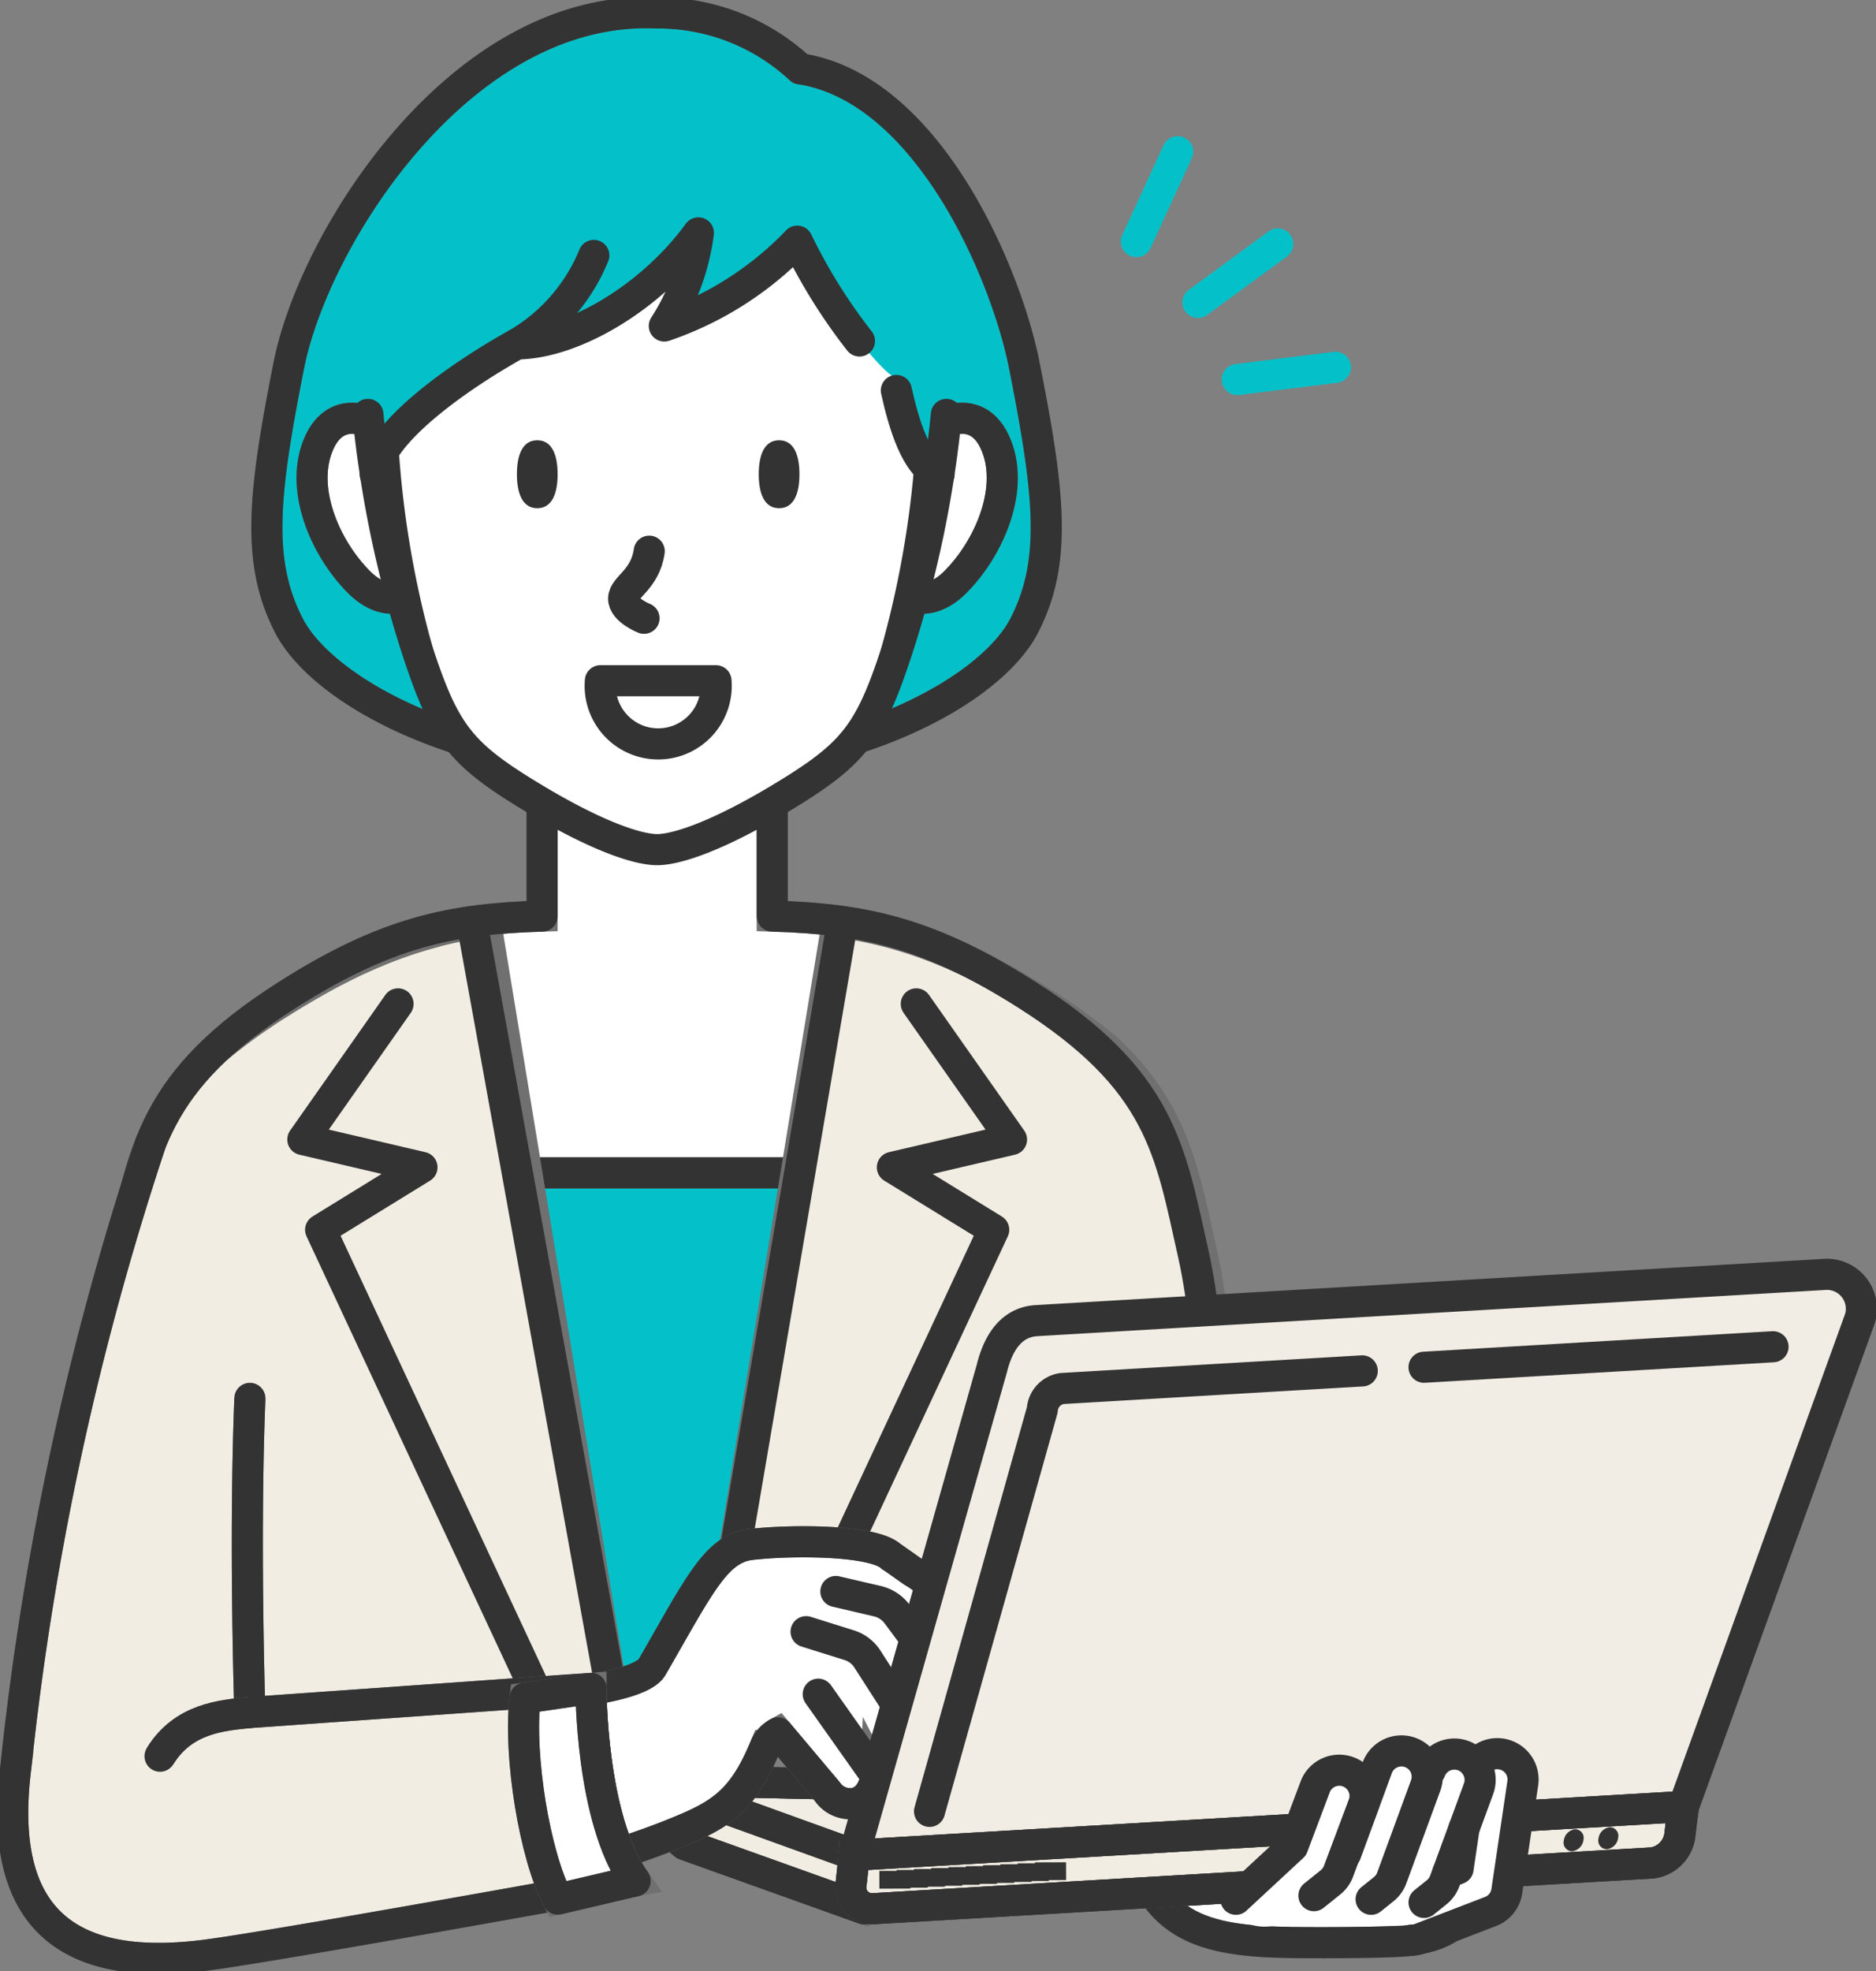
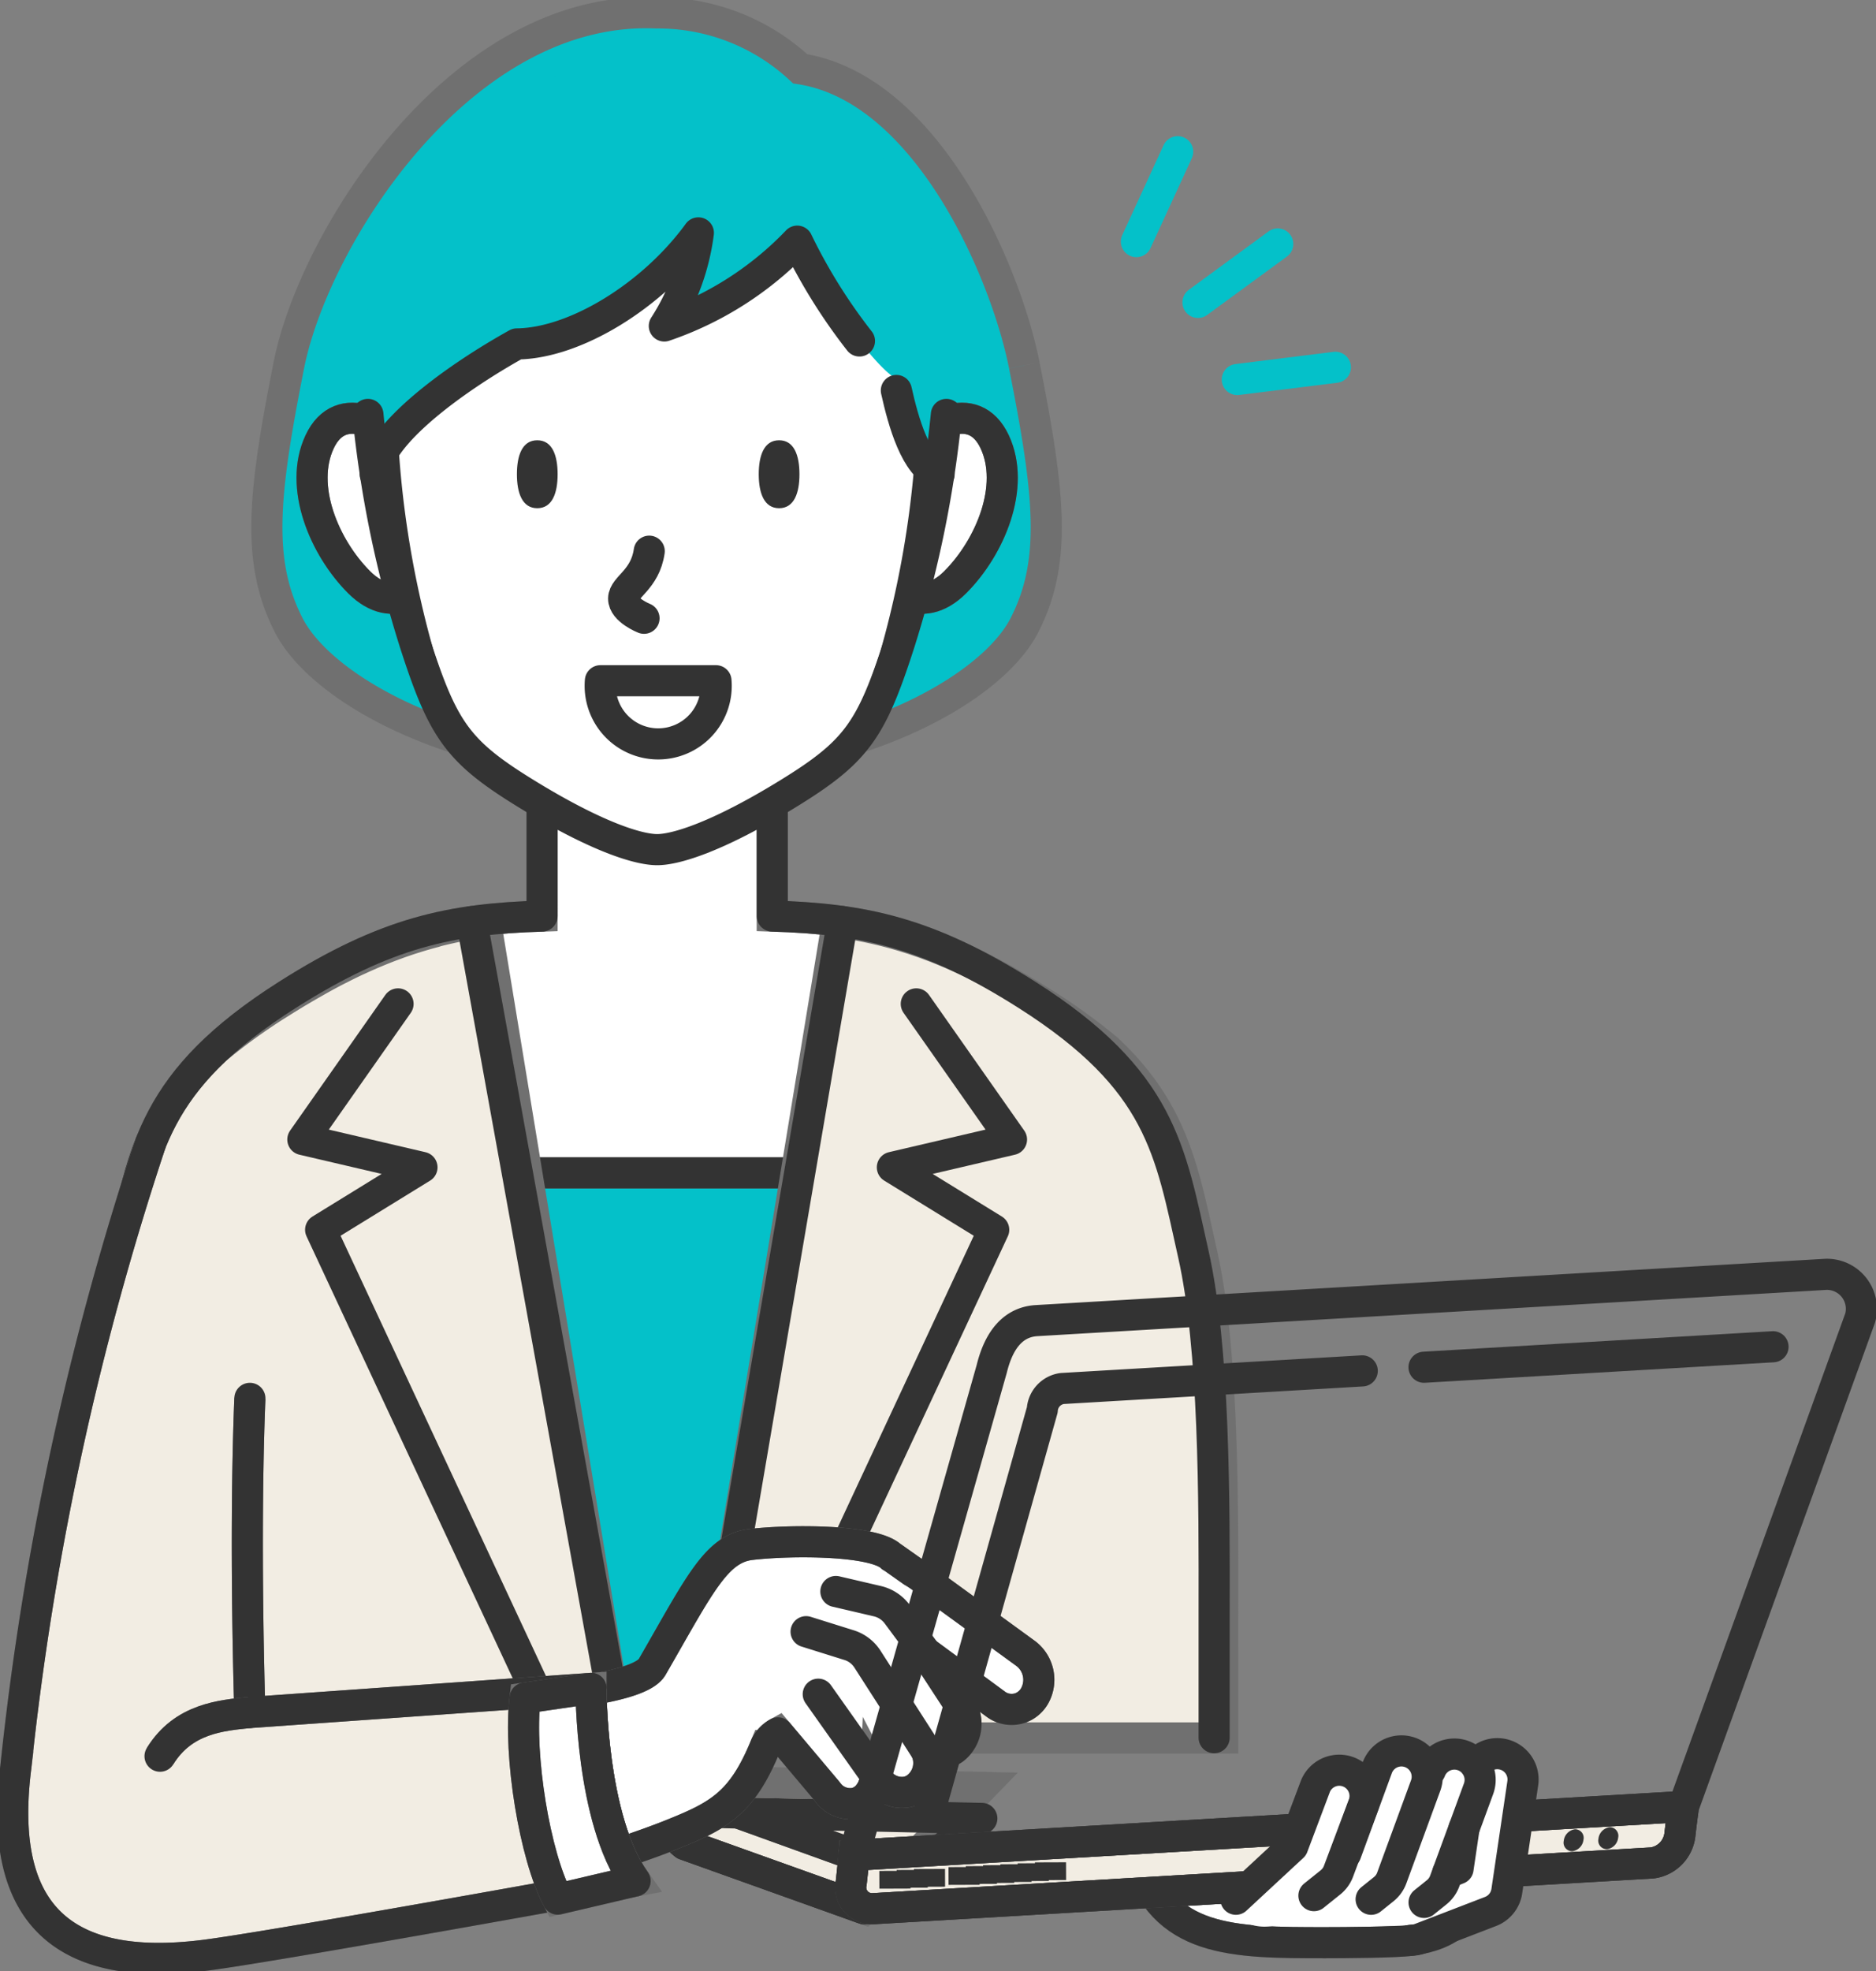
<svg xmlns="http://www.w3.org/2000/svg" id="グループ_10127" data-name="グループ 10127" width="120.629" height="126.668" viewBox="0 0 120.629 126.668">
  <rect x="0" y="0" width="120.629" height="126.668" fill="#808080" stroke="none" />
  <defs>
    <clipPath id="clip-path">
      <rect id="長方形_14460" data-name="長方形 14460" width="120.629" height="126.668" fill="none" stroke="#707070" stroke-width="2" />
    </clipPath>
  </defs>
  <g id="グループ_10126" data-name="グループ 10126" clip-path="url(#clip-path)">
    <path id="パス_8351" data-name="パス 8351" d="M111.757,181.845c1.588,5.535,6.118,5.535,12.09,5.535,1.12,0,4.612-.02,5.506-.156,3.877-.589,3.352-2.43,5.229-4.765,2.31-2.874-22.825-.615-22.825-.615" transform="translate(-38.614 -62.538)" fill="#fff" stroke="#707070" stroke-width="2" />
    <path id="パス_8352" data-name="パス 8352" d="M111.757,181.845c1.588,5.535,6.118,5.535,12.09,5.535,1.12,0,4.612-.02,5.506-.156,3.877-.589,3.352-2.43,5.229-4.765C136.892,179.586,111.757,181.845,111.757,181.845Z" transform="translate(-38.614 -62.538)" fill="none" stroke="#333" stroke-linecap="round" stroke-linejoin="round" stroke-width="2" />
    <path id="パス_8353" data-name="パス 8353" d="M11.181,107.238c1.5-6.684,2.044-11.17,10.709-16.668,6.324-4.012,10.5-4.879,16.367-5.057V77.118h14.8v8.394c5.866.178,10.044,1.045,16.367,5.057,8.665,5.5,9.21,9.985,10.71,16.668s1.333,17.652,1.333,25.365v5.714H9.843V132.6h.005c0-7.712-.167-18.681,1.333-25.365" transform="translate(-3.401 -26.645)" fill="#fff" stroke="#707070" stroke-width="2" />
    <path id="パス_8354" data-name="パス 8354" d="M11.181,120.382c.425-1.893.773-3.609,1.251-5.222H78.889c.478,1.613.826,3.329,1.251,5.222,1.5,6.684,1.333,17.652,1.333,25.365v5.714H9.843v-5.714h.005c0-7.712-.167-18.681,1.333-25.365" transform="translate(-3.401 -39.789)" fill="#04c1c9" stroke="#707070" stroke-width="2" />
    <line id="線_41616" data-name="線 41616" x2="66.457" transform="translate(9.031 75.371)" fill="none" stroke="#333" stroke-linecap="round" stroke-linejoin="round" stroke-width="2" />
    <path id="パス_8355" data-name="パス 8355" d="M9.848,137.222c0-7.712-.166-18.68,1.333-25.365,1.171-5.218,1.76-9.1,6.084-13.162a37.87,37.87,0,0,1,4.057-2.931c.4-.251.781-.487,1.162-.717l.341-.2q.419-.248.829-.479c.109-.062.22-.126.328-.186q.523-.291,1.033-.555c.108-.056.214-.108.321-.162q.357-.182.708-.35c.145-.07.289-.137.432-.2.2-.094.4-.183.6-.27.156-.069.312-.139.467-.2.271-.114.54-.222.806-.326.175-.067.348-.13.522-.194q.206-.076.412-.147c.187-.065.373-.128.559-.189l.293-.091q.6-.188,1.2-.345L31.5,91.1c.225-.058.451-.111.677-.163l.176-.039c.749-.166,1.5-.3,2.265-.409h0l8.627,52.448H9.843v-5.714Z" transform="translate(-3.401 -31.265)" fill="#f2ede3" stroke="#707070" stroke-width="2" />
    <path id="パス_8356" data-name="パス 8356" d="M102.492,137.222c0-7.712.166-18.68-1.333-25.365-1.171-5.218-1.76-9.1-6.084-13.162a37.872,37.872,0,0,0-4.057-2.931c-.4-.251-.781-.487-1.162-.717l-.341-.2q-.419-.248-.829-.479c-.109-.062-.22-.126-.328-.186q-.523-.291-1.033-.555c-.108-.056-.214-.108-.321-.162q-.357-.182-.708-.35c-.145-.07-.289-.137-.432-.2-.2-.094-.4-.183-.6-.27-.156-.069-.312-.139-.467-.2-.271-.114-.54-.222-.806-.326-.175-.067-.348-.13-.522-.194q-.206-.076-.412-.147c-.187-.065-.373-.128-.559-.189l-.293-.091q-.6-.188-1.2-.345l-.164-.043c-.225-.058-.451-.111-.677-.163l-.176-.039c-.749-.166-1.5-.3-2.265-.409h0l-8.627,52.448h33.4v-5.714Z" transform="translate(-23.873 -31.265)" fill="#f2ede3" stroke="#707070" stroke-width="2" />
    <line id="線_41617" data-name="線 41617" x2="9.507" y2="52.449" transform="translate(30.339 59.223)" fill="none" stroke="#333" stroke-linecap="round" stroke-linejoin="round" stroke-width="2" />
    <line id="線_41618" data-name="線 41618" y1="52.449" x2="8.959" transform="translate(45.22 59.223)" fill="none" stroke="#333" stroke-linecap="round" stroke-linejoin="round" stroke-width="2" />
    <path id="パス_8357" data-name="パス 8357" d="M9.848,138.316V132.6c0-7.712-.167-18.681,1.333-25.365S13.226,96.067,21.891,90.57c6.324-4.012,10.5-4.88,16.367-5.057V77.118h14.8v8.394c5.866.177,10.044,1.045,16.367,5.057,8.665,5.5,9.21,9.984,10.71,16.668,1.358,6.053,1.35,15.621,1.336,23.1v7.977" transform="translate(-3.401 -26.645)" fill="none" stroke="#333" stroke-linecap="round" stroke-linejoin="round" stroke-width="2" />
    <path id="パス_8358" data-name="パス 8358" d="M44.694,142.634,30.9,113.084l6.517-4.011-7.661-1.789,6.122-8.716" transform="translate(-10.283 -34.056)" fill="none" stroke="#333" stroke-linecap="round" stroke-linejoin="round" stroke-width="2" />
    <path id="パス_8359" data-name="パス 8359" d="M76.559,142.634l13.79-29.55-6.517-4.011,7.661-1.789-6.123-8.716" transform="translate(-26.452 -34.056)" fill="none" stroke="#333" stroke-linecap="round" stroke-linejoin="round" stroke-width="2" />
    <path id="パス_8360" data-name="パス 8360" d="M74.925,23.913C73.722,17.832,68.638,6.1,60.513,4.853a13.4,13.4,0,0,0-9.235-3.589C38.752.709,29.269,15.635,27.631,23.913s-2.107,12.6,0,16.707S38.518,49.8,51.278,49.8s21.54-5.068,23.647-9.177,1.639-8.429,0-16.707" transform="translate(-9.06 -0.432)" fill="#04c1c9" stroke="#707070" stroke-width="2" />
-     <path id="パス_8361" data-name="パス 8361" d="M74.925,23.913C73.722,17.832,68.638,6.1,60.513,4.853a13.4,13.4,0,0,0-9.235-3.589C38.752.709,29.269,15.635,27.631,23.913s-2.107,12.6,0,16.707S38.518,49.8,51.278,49.8s21.54-5.068,23.647-9.177S76.564,32.191,74.925,23.913Z" transform="translate(-9.06 -0.432)" fill="none" stroke="#333" stroke-linecap="round" stroke-linejoin="round" stroke-width="2" />
    <path id="パス_8362" data-name="パス 8362" d="M37.363,43.88c-1.706-2.513-4.873-4.175-6.219-1.3s.295,6.779,2.539,9.023,4.4.359,4.578-1.257-.9-6.463-.9-6.463" transform="translate(-10.592 -14.188)" fill="#fff" stroke="#707070" stroke-width="2" />
    <path id="パス_8363" data-name="パス 8363" d="M37.363,43.88c-1.706-2.513-4.873-4.175-6.219-1.3s.295,6.779,2.539,9.023,4.4.359,4.578-1.257S37.363,43.88,37.363,43.88Z" transform="translate(-10.592 -14.188)" fill="none" stroke="#333" stroke-linecap="round" stroke-linejoin="round" stroke-width="2" />
    <path id="パス_8364" data-name="パス 8364" d="M87.739,43.88c1.706-2.513,4.873-4.175,6.219-1.3s-.295,6.779-2.538,9.023-4.4.359-4.578-1.257.9-6.463.9-6.463" transform="translate(-29.998 -14.188)" fill="#fff" stroke="#707070" stroke-width="2" />
    <path id="パス_8365" data-name="パス 8365" d="M87.739,43.88c1.706-2.513,4.873-4.175,6.219-1.3s-.295,6.779-2.538,9.023-4.4.359-4.578-1.257S87.739,43.88,87.739,43.88Z" transform="translate(-29.998 -14.188)" fill="none" stroke="#333" stroke-linecap="round" stroke-linejoin="round" stroke-width="2" />
    <path id="パス_8366" data-name="パス 8366" d="M36.937,23.991c.353-11.938,9.783-17.235,17.244-17.235s16.891,5.3,17.244,17.235A63.124,63.124,0,0,1,69,42.076c-1.71,5.28-2.629,6.571-6.837,9.152s-6.8,3.4-7.987,3.4-3.78-.822-7.988-3.4-5.128-3.872-6.837-9.152a63.146,63.146,0,0,1-2.42-18.084" transform="translate(-11.925 -0.029)" fill="#fff" stroke="#333" stroke-width="1" />
    <path id="パス_8367" data-name="パス 8367" d="M52.094,43.227c.967,0,1.309.978,1.309,2.183s-.342,2.184-1.309,2.184-1.309-.978-1.309-2.184.341-2.183,1.309-2.183" transform="translate(-17.547 -14.935)" fill="#333" />
    <path id="パス_8368" data-name="パス 8368" d="M75.853,43.227c.967,0,1.309.978,1.309,2.183s-.342,2.184-1.309,2.184-1.309-.978-1.309-2.184.341-2.183,1.309-2.183" transform="translate(-25.756 -14.935)" fill="#333" />
    <path id="パス_8369" data-name="パス 8369" d="M66.419,66.84a3.73,3.73,0,1,1-7.431,0Z" transform="translate(-20.381 -23.094)" fill="none" stroke="#333" stroke-linecap="round" stroke-linejoin="round" stroke-width="2" />
    <path id="パス_8370" data-name="パス 8370" d="M62.916,54.118c-.261,1.845-1.635,2.293-1.645,3.042s1.311,1.27,1.311,1.27" transform="translate(-21.17 -18.698)" fill="none" stroke="#333" stroke-linecap="round" stroke-linejoin="round" stroke-width="2" />
    <path id="パス_8371" data-name="パス 8371" d="M71.917,16.786C69.3,9.361,60.494,5.678,55.673,5.678S31.917,7.52,36.488,32.437c.166-2.579,5.221-6.213,9.112-8.374,3.722-.037,8.705-3.066,11.669-7.135a14.388,14.388,0,0,1-2.189,5.982,21.321,21.321,0,0,0,8.542-5.452c1.73,3.71,4.914,7.883,6.191,8.727.4,1.939,1.2,5.667,2.935,6.251a31.039,31.039,0,0,0-.832-15.651" transform="translate(-12.363 -1.962)" fill="#04c1c9" />
    <path id="パス_8372" data-name="パス 8372" d="M88.063,38.338c.449,2.018,1.248,4.879,2.75,5.384" transform="translate(-30.427 -13.246)" fill="none" stroke="#333" stroke-linecap="round" stroke-linejoin="round" stroke-width="2" />
    <path id="パス_8373" data-name="パス 8373" d="M36.861,38.377c.166-2.579,5.221-6.213,9.112-8.374,3.722-.037,8.705-3.066,11.669-7.135a14.388,14.388,0,0,1-2.189,5.982A21.321,21.321,0,0,0,64,23.4a35.43,35.43,0,0,0,4,6.413" transform="translate(-12.736 -7.902)" fill="none" stroke="#333" stroke-linecap="round" stroke-linejoin="round" stroke-width="2" />
    <path id="パス_8374" data-name="パス 8374" d="M73.343,40.69a71.891,71.891,0,0,1-3.06,14.81c-1.791,5.534-2.756,6.888-7.166,9.593s-7.132,3.566-8.372,3.566-3.962-.861-8.372-3.566S41,61.035,39.206,55.5a71.978,71.978,0,0,1-3.06-14.81" transform="translate(-12.489 -14.059)" fill="none" stroke="#333" stroke-linecap="round" stroke-linejoin="round" stroke-width="2" />
-     <path id="パス_8375" data-name="パス 8375" d="M50.785,30.766a11.7,11.7,0,0,0,4.945-5.688" transform="translate(-17.547 -8.665)" fill="none" stroke="#333" stroke-linecap="round" stroke-linejoin="round" stroke-width="2" />
    <path id="パス_8376" data-name="パス 8376" d="M78.281,183.06l-11.524-4.125a2.526,2.526,0,0,1-1.006-2.13V174.81l20.1.45Z" transform="translate(-22.718 -60.399)" fill="#f2ede4" stroke="#707070" stroke-width="2" />
-     <path id="パス_8377" data-name="パス 8377" d="M78.281,183.06l-11.524-4.125a2.526,2.526,0,0,1-1.006-2.13V174.81l20.1.45Z" transform="translate(-22.718 -60.399)" fill="none" stroke="#333" stroke-linecap="round" stroke-linejoin="round" stroke-width="2" />
    <path id="パス_8378" data-name="パス 8378" d="M80.932,181.085l-2.651,2.239L66.757,179.2a2.526,2.526,0,0,1-1.006-2.13v-1.5l11.952,4.31Z" transform="translate(-22.718 -60.663)" fill="#f2ede3" stroke="#707070" stroke-width="2" />
    <path id="パス_8379" data-name="パス 8379" d="M80.932,181.085l-2.651,2.239L66.757,179.2a2.526,2.526,0,0,1-1.006-2.13v-1.5l11.952,4.31Z" transform="translate(-22.718 -60.663)" fill="none" stroke="#333" stroke-linecap="round" stroke-linejoin="round" stroke-width="2" />
-     <path id="パス_8380" data-name="パス 8380" d="M78.281,183.06l-11.524-4.125a2.526,2.526,0,0,1-1.006-2.13V174.81l20.1.45Z" transform="translate(-22.718 -60.399)" fill="none" stroke="#333" stroke-linecap="round" stroke-linejoin="round" stroke-width="2" />
+     <path id="パス_8380" data-name="パス 8380" d="M78.281,183.06l-11.524-4.125a2.526,2.526,0,0,1-1.006-2.13l20.1.45Z" transform="translate(-22.718 -60.399)" fill="none" stroke="#333" stroke-linecap="round" stroke-linejoin="round" stroke-width="2" />
    <path id="パス_8381" data-name="パス 8381" d="M59.684,170.23c3.106-1.237,4.6-2.021,6.122-5.758a1.943,1.943,0,0,1,.785-.809l3.164,3.756a1.786,1.786,0,0,0,1.78.77,1.543,1.543,0,0,0,.8-.46,2.136,2.136,0,0,0,.543-1.329l.015.029a1.842,1.842,0,0,0,2,1.031,1.673,1.673,0,0,0,.48-.185,1.989,1.989,0,0,0,.75-2.48,1.7,1.7,0,0,0,1.372.114,1.672,1.672,0,0,0,.418-.223,2.044,2.044,0,0,0,.433-2.727L76.087,158.5l4.521,3.326a1.711,1.711,0,0,0,1.577.234,1.741,1.741,0,0,0,.917-.781,2.117,2.117,0,0,0-.6-2.734l-6.342-4.612a6.023,6.023,0,0,0-.909-.641l-1.268-.894c-.029-.022-.062-.033-.093-.052-1.075-1.079-6.357-1.1-9.033-.79-2.239.26-3.3,2.583-6.35,7.868-.888,1.541-8,1.863-8.928,2.2,0,0-1.933,1.256-1.574,5.529a14.328,14.328,0,0,0,1.7,6.285s6.258-1.723,9.987-3.208" transform="translate(-16.57 -52.305)" fill="#fff" stroke="#707070" stroke-width="2" />
    <path id="パス_8382" data-name="パス 8382" d="M59.684,170.23c3.106-1.237,4.6-2.021,6.122-5.758a1.943,1.943,0,0,1,.785-.809l3.164,3.756a1.786,1.786,0,0,0,1.78.77,1.543,1.543,0,0,0,.8-.46,2.136,2.136,0,0,0,.543-1.329l.015.029a1.842,1.842,0,0,0,2,1.031,1.673,1.673,0,0,0,.48-.185,1.989,1.989,0,0,0,.75-2.48,1.7,1.7,0,0,0,1.372.114,1.672,1.672,0,0,0,.418-.223,2.044,2.044,0,0,0,.433-2.727L76.087,158.5l4.521,3.326a1.711,1.711,0,0,0,1.577.234,1.741,1.741,0,0,0,.917-.781,2.117,2.117,0,0,0-.6-2.734l-6.342-4.612a6.023,6.023,0,0,0-.909-.641l-1.268-.894c-.029-.022-.062-.033-.093-.052-1.075-1.079-6.357-1.1-9.033-.79-2.239.26-3.3,2.583-6.35,7.868-.888,1.541-8,1.863-8.928,2.2,0,0-1.933,1.256-1.574,5.529a14.328,14.328,0,0,0,1.7,6.285S55.955,171.715,59.684,170.23Z" transform="translate(-16.57 -52.305)" fill="none" stroke="#333" stroke-linecap="round" stroke-linejoin="round" stroke-width="2" />
    <path id="パス_8383" data-name="パス 8383" d="M87.891,160.187l-1.812-2.443a2.216,2.216,0,0,0-1.268-.852l-2.689-.627" transform="translate(-28.374 -53.992)" fill="none" stroke="#333" stroke-linecap="round" stroke-linejoin="round" stroke-width="2" />
    <path id="パス_8384" data-name="パス 8384" d="M86.914,167.845l-3.761-5.853a2.175,2.175,0,0,0-1.17-.911l-2.787-.872" transform="translate(-27.363 -55.354)" fill="none" stroke="#333" stroke-linecap="round" stroke-linejoin="round" stroke-width="2" />
    <line id="線_41619" data-name="線 41619" x1="3.695" y1="5.223" transform="translate(52.614 108.872)" fill="none" stroke="#333" stroke-linecap="round" stroke-linejoin="round" stroke-width="2" />
    <path id="パス_8385" data-name="パス 8385" d="M16.5,128.672c-.37,9.218,0,20.188,0,20.188l21.933-1.55s-.026,8.382,2.833,12.378c0,0-23.084,4.193-27.655,4.772-9.28,1.176-13.34-2.79-12.16-12.1A190.047,190.047,0,0,1,10.1,112.327" transform="translate(-0.432 -38.81)" fill="#f2ede3" stroke="#707070" stroke-width="2" />
    <path id="パス_8386" data-name="パス 8386" d="M16.5,128.672c-.37,9.218,0,20.188,0,20.188l21.933-1.55s-.026,8.382,2.833,12.378c0,0-23.084,4.193-27.655,4.772-9.28,1.176-13.34-2.79-12.16-12.1A190.047,190.047,0,0,1,10.1,112.327" transform="translate(-0.432 -38.81)" fill="none" stroke="#333" stroke-linecap="round" stroke-linejoin="round" stroke-width="2" />
    <path id="パス_8387" data-name="パス 8387" d="M21.5,168.145c-1.838.185-4.282.379-5.778,2.808" transform="translate(-5.432 -58.096)" fill="#fff" stroke="#707070" stroke-width="2" />
    <path id="パス_8388" data-name="パス 8388" d="M21.5,168.145c-1.838.185-4.282.379-5.778,2.808" transform="translate(-5.432 -58.096)" fill="none" stroke="#333" stroke-linecap="round" stroke-linejoin="round" stroke-width="2" />
    <path id="パス_8389" data-name="パス 8389" d="M55.772,165.777l-4.239.62c-.433,3.725.627,10.12,2.1,12.923l4.975-1.166c-2.858-3.995-2.833-12.378-2.833-12.378" transform="translate(-17.771 -57.278)" fill="#fff" stroke="#707070" stroke-width="2" />
    <path id="パス_8390" data-name="パス 8390" d="M55.772,165.777l-4.239.62c-.433,3.725.627,10.12,2.1,12.923l4.975-1.166C55.746,174.16,55.772,165.777,55.772,165.777Z" transform="translate(-17.771 -57.278)" fill="none" stroke="#333" stroke-linecap="round" stroke-linejoin="round" stroke-width="2" />
-     <path id="パス_8391" data-name="パス 8391" d="M135.129,162.947,85,165.889a1.368,1.368,0,0,1-1.38-1.666c.056-.493.138-1.266.176-1.772l8.862-31.256c.472-1.931,1.427-3.011,2.874-3.1L146.3,125.12a2.218,2.218,0,0,1,2.2,2.8l-11.358,31.4c-.079.509-.173,1.283-.229,1.776a2.073,2.073,0,0,1-1.782,1.851" transform="translate(-28.888 -43.229)" fill="#f2ede4" />
    <path id="パス_8392" data-name="パス 8392" d="M137.139,177.379h-.026L83.8,180.507c-.038.507-.12,1.28-.176,1.772A1.368,1.368,0,0,0,85,183.945L135.129,181a2.073,2.073,0,0,0,1.782-1.851c.056-.492.151-1.264.228-1.774" transform="translate(-28.888 -61.286)" fill="#f2ede3" stroke="#707070" stroke-width="2" />
    <path id="パス_8393" data-name="パス 8393" d="M137.139,177.379h-.026L83.8,180.507c-.038.507-.12,1.28-.176,1.772A1.368,1.368,0,0,0,85,183.945L135.129,181a2.073,2.073,0,0,0,1.782-1.851C136.966,178.66,137.061,177.888,137.139,177.379Z" transform="translate(-28.888 -61.286)" fill="none" stroke="#333" stroke-miterlimit="10" stroke-width="2" />
    <line id="線_41620" data-name="線 41620" y1="1.317" x2="22.442" transform="translate(91.566 86.545)" fill="none" stroke="#333" stroke-linecap="round" stroke-linejoin="round" stroke-width="2" />
    <path id="パス_8394" data-name="パス 8394" d="M88.253,159.262l7.25-25.8a1.481,1.481,0,0,1,1.274-1.373l19.3-1.133" transform="translate(-28.483 -42.86)" fill="none" stroke="#333" stroke-linecap="round" stroke-linejoin="round" stroke-width="2" />
    <path id="パス_8395" data-name="パス 8395" d="M135.129,162.947,85,165.889a1.368,1.368,0,0,1-1.38-1.666c.056-.493.138-1.266.176-1.772l8.862-31.256c.472-1.931,1.427-3.011,2.874-3.1L146.3,125.12a2.218,2.218,0,0,1,2.2,2.8l-11.358,31.4c-.079.509-.173,1.283-.229,1.776A2.073,2.073,0,0,1,135.129,162.947Z" transform="translate(-28.888 -43.229)" fill="none" stroke="#333" stroke-linecap="round" stroke-linejoin="round" stroke-width="2" />
    <line id="線_41621" data-name="線 41621" y1="3.129" x2="53.316" transform="translate(54.909 116.092)" fill="none" stroke="#333" stroke-linecap="round" stroke-linejoin="round" stroke-width="2" />
    <path id="パス_8396" data-name="パス 8396" d="M158.307,180.08a.549.549,0,0,0-.553-.668.832.832,0,0,0-.715.742.548.548,0,0,0,.554.667.831.831,0,0,0,.714-.742" transform="translate(-54.257 -61.989)" fill="#333" />
    <path id="パス_8397" data-name="パス 8397" d="M154.9,180.28a.549.549,0,0,0-.553-.668.832.832,0,0,0-.715.742.548.548,0,0,0,.554.667.831.831,0,0,0,.714-.742" transform="translate(-53.08 -62.058)" fill="#333" />
    <line id="線_41622" data-name="線 41622" x2="0.004" y2="1.141" transform="translate(57.542 120.226)" fill="none" stroke="#333" stroke-linejoin="round" stroke-width="2" />
    <line id="線_41623" data-name="線 41623" x2="0.004" y2="1.141" transform="translate(58.654 120.165)" fill="none" stroke="#333" stroke-linejoin="round" stroke-width="2" />
    <line id="線_41624" data-name="線 41624" x2="0.004" y2="1.141" transform="translate(59.766 120.104)" fill="none" stroke="#333" stroke-linejoin="round" stroke-width="2" />
-     <line id="線_41625" data-name="線 41625" x2="0.004" y2="1.141" transform="translate(60.877 120.043)" fill="none" stroke="#333" stroke-linejoin="round" stroke-width="2" />
    <line id="線_41626" data-name="線 41626" x2="0.004" y2="1.141" transform="translate(61.989 119.982)" fill="none" stroke="#333" stroke-linejoin="round" stroke-width="2" />
    <line id="線_41627" data-name="線 41627" x2="0.004" y2="1.141" transform="translate(63.101 119.921)" fill="none" stroke="#333" stroke-linejoin="round" stroke-width="2" />
    <line id="線_41628" data-name="線 41628" x2="0.004" y2="1.141" transform="translate(64.213 119.86)" fill="none" stroke="#333" stroke-linejoin="round" stroke-width="2" />
    <line id="線_41629" data-name="線 41629" x2="0.004" y2="1.141" transform="translate(65.325 119.799)" fill="none" stroke="#333" stroke-linejoin="round" stroke-width="2" />
    <line id="線_41630" data-name="線 41630" x2="0.004" y2="1.141" transform="translate(66.436 119.738)" fill="none" stroke="#333" stroke-linejoin="round" stroke-width="2" />
    <line id="線_41631" data-name="線 41631" x2="0.004" y2="1.141" transform="translate(67.548 119.677)" fill="none" stroke="#333" stroke-linejoin="round" stroke-width="2" />
    <path id="パス_8398" data-name="パス 8398" d="M138.476,172.1a1.658,1.658,0,0,0-1.619.725,1.653,1.653,0,0,0-2.933.345l-.2.559a1.655,1.655,0,0,0-3.2-.761l-2.028,5.527-.057.045,1.213-3.227a1.658,1.658,0,0,0-3.1-1.168l-1.469,3.9-3.034,2.433a1.657,1.657,0,0,0-.256,2.33,2.945,2.945,0,0,0,2.33.256l.752-.6c.043.279,3.447.419,3.447.419a15.507,15.507,0,0,0,3.03.154c.313.435,6.455-.812,6.455-.812a1.658,1.658,0,0,0,1.045-1.3l1.028-6.941a1.657,1.657,0,0,0-1.4-1.883m-3.43,7.635,1.045-2.847-.384,2.593Z" transform="translate(-41.953 -59.385)" fill="#fff" />
    <path id="パス_8399" data-name="パス 8399" d="M142.8,172.925a1.658,1.658,0,0,1,3.02,1.161l-1.028,6.941a1.657,1.657,0,0,1-1.044,1.3l-4.513,1.737a1.657,1.657,0,0,1-.6.111" transform="translate(-47.903 -59.492)" fill="none" stroke="#333" stroke-linecap="round" stroke-linejoin="round" stroke-width="2" />
    <path id="パス_8400" data-name="パス 8400" d="M142.239,182.375l.66-.254.384-2.593" transform="translate(-49.145 -62.029)" fill="none" stroke="#333" stroke-linecap="round" stroke-linejoin="round" stroke-width="2" />
    <path id="パス_8401" data-name="パス 8401" d="M140.311,173.271a1.658,1.658,0,0,1,3.113,1.141l-2.186,5.96a1.656,1.656,0,0,1-.52.723l-.808.649" transform="translate(-48.341 -59.491)" fill="none" stroke="#333" stroke-linecap="round" stroke-linejoin="round" stroke-width="2" />
    <path id="パス_8402" data-name="パス 8402" d="M132.224,178.49l2.028-5.527a1.658,1.658,0,0,1,3.113,1.141l-2.187,5.961a1.651,1.651,0,0,1-.519.722l-.809.649" transform="translate(-45.685 -59.385)" fill="none" stroke="#333" stroke-linecap="round" stroke-linejoin="round" stroke-width="2" />
    <path id="パス_8403" data-name="パス 8403" d="M121.422,182.064l3.655-3.39,1.469-3.9a1.658,1.658,0,0,1,3.1,1.167l-1.628,4.329a1.657,1.657,0,0,1-.514.709l-1.064.853" transform="translate(-41.953 -60.014)" fill="none" stroke="#333" stroke-linecap="round" stroke-linejoin="round" stroke-width="2" />
    <line id="線_41632" data-name="線 41632" x1="5.13" y2="3.755" transform="translate(77.031 15.678)" fill="none" stroke="#04c1c9" stroke-linecap="round" stroke-linejoin="round" stroke-width="2" />
    <line id="線_41633" data-name="線 41633" x1="2.656" y2="5.776" transform="translate(73.071 9.75)" fill="none" stroke="#04c1c9" stroke-linecap="round" stroke-linejoin="round" stroke-width="2" />
    <line id="線_41634" data-name="線 41634" x1="6.309" y2="0.785" transform="translate(79.558 23.604)" fill="none" stroke="#04c1c9" stroke-linecap="round" stroke-linejoin="round" stroke-width="2" />
  </g>
</svg>